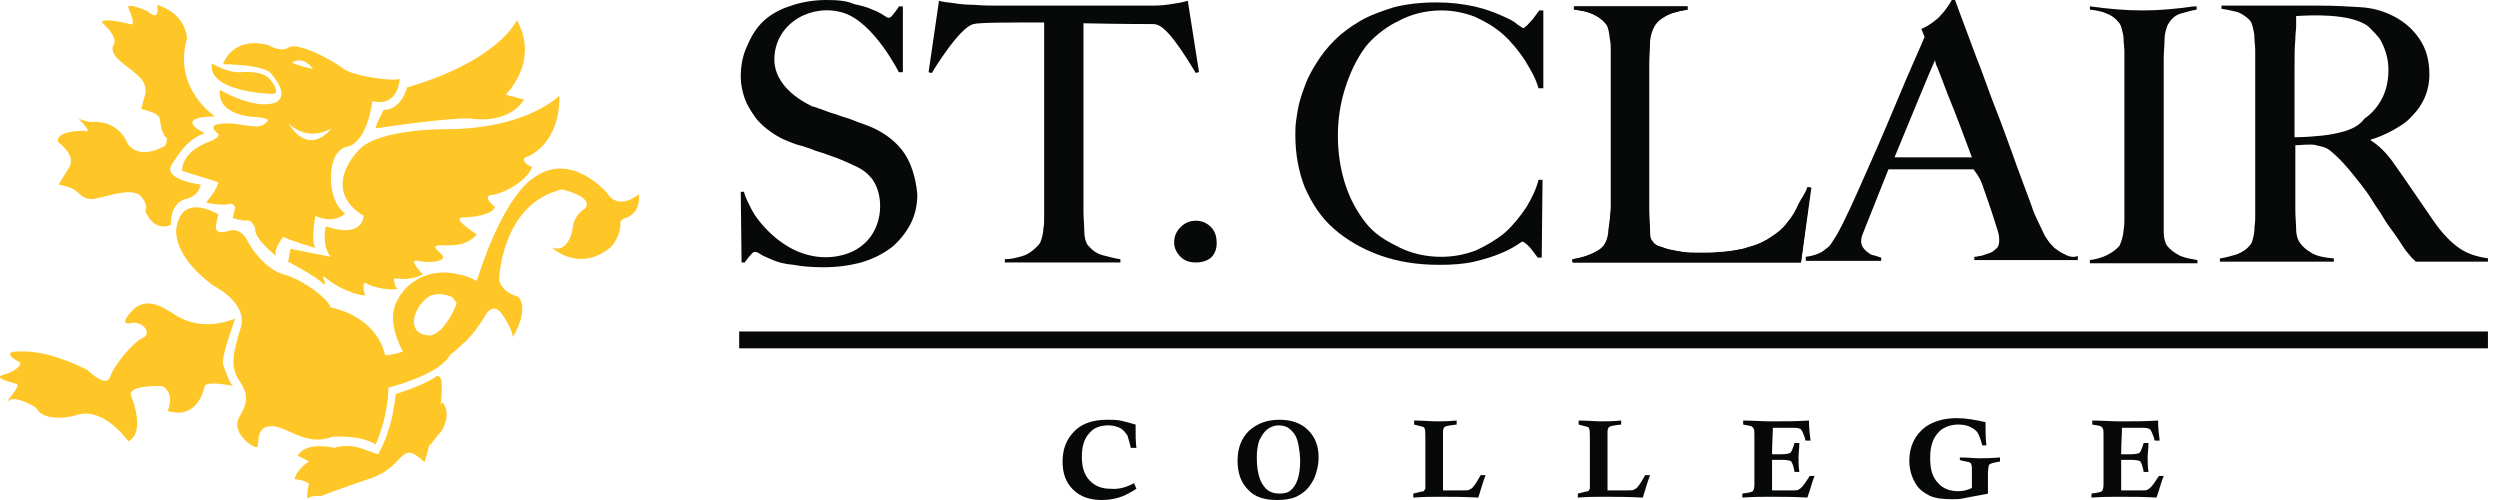
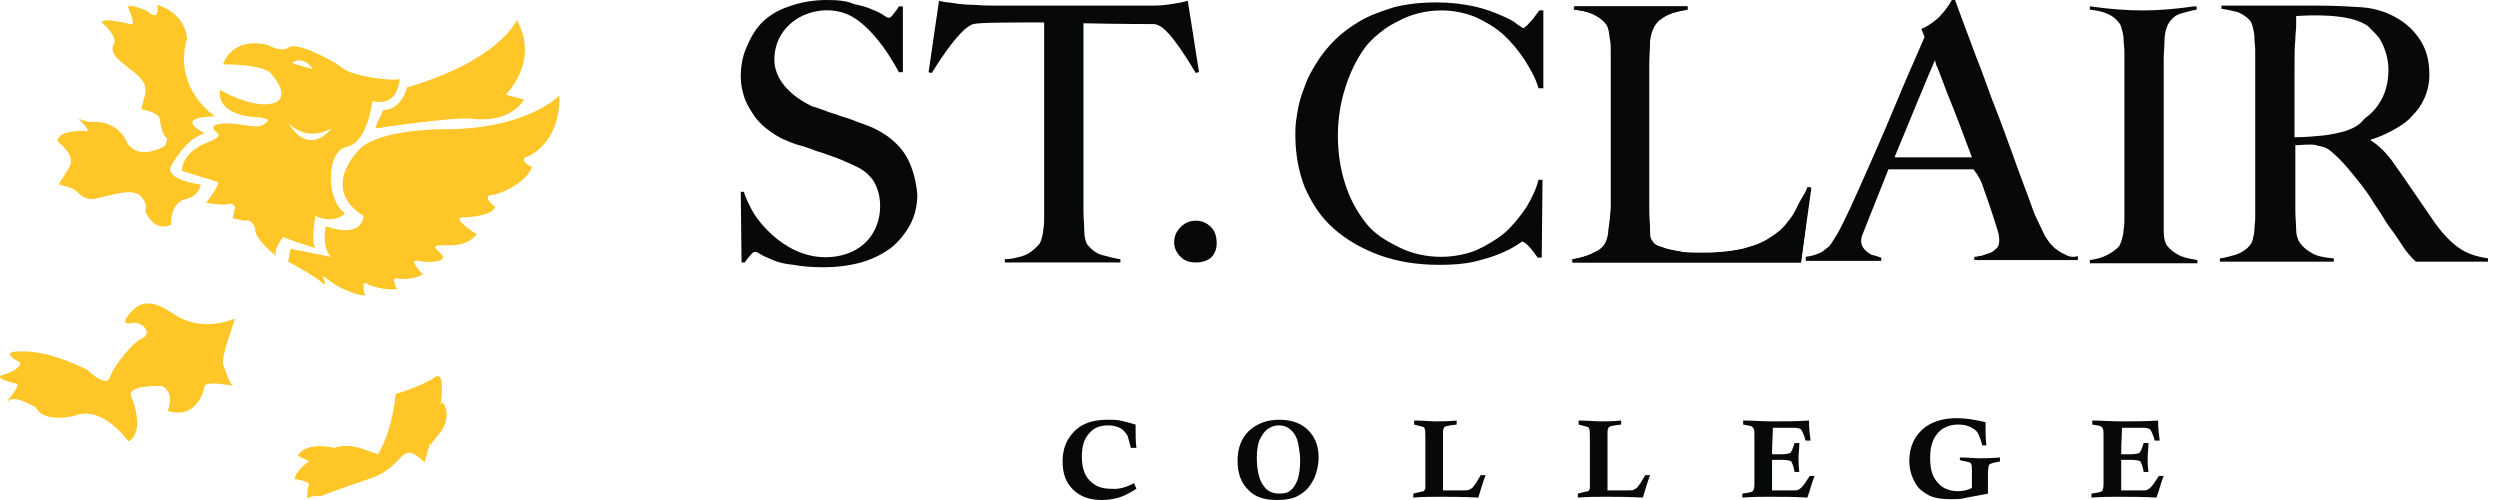
<svg xmlns="http://www.w3.org/2000/svg" width="140" height="28" viewBox="0 0 140 28" fill="none">
  <g clip-path="url(#clip0_3531_13405)">
    <path d="M67.819 14.427C67.595 14.607 67.325 14.697 66.965 14.697C66.606 14.697 66.336 14.607 66.112 14.382C65.887 14.157 65.752 13.888 65.752 13.573C65.752 13.214 65.887 12.944 66.112 12.719C66.336 12.495 66.606 12.36 66.965 12.36C67.325 12.36 67.595 12.495 67.819 12.719C68.044 12.944 68.134 13.258 68.134 13.618C68.134 13.933 68.044 14.202 67.819 14.427Z" fill="#070908" />
    <path d="M86.157 4.944C85.977 4.315 85.708 3.91 85.393 3.371C85.033 2.831 84.629 2.337 84.18 1.933C83.73 1.528 83.191 1.213 82.606 0.944C82.022 0.719 81.393 0.584 80.719 0.584C79.82 0.584 78.966 0.809 78.247 1.213C77.932 1.348 77.034 1.888 76.449 2.652C75.955 3.326 75.595 4.09 75.326 4.944C75.056 5.798 74.921 6.697 74.921 7.595C74.921 8.539 75.056 9.438 75.326 10.292C75.595 11.146 76 11.865 76.494 12.494C76.989 13.123 77.618 13.483 78.337 13.843C79.056 14.202 79.865 14.382 80.719 14.382C81.393 14.382 82.067 14.247 82.651 14.022C83.236 13.753 83.775 13.438 84.269 13.034C84.719 12.629 85.123 12.135 85.483 11.595C85.797 11.056 86.022 10.607 86.157 10.067H86.382L86.337 14.427H86.112C85.932 14.202 85.797 13.977 85.618 13.798C85.438 13.618 85.303 13.528 85.258 13.528C85.213 13.528 85.123 13.618 84.899 13.753C84.674 13.888 84.359 14.067 84 14.202C83.595 14.382 83.101 14.517 82.561 14.652C81.977 14.787 81.348 14.831 80.584 14.831C79.371 14.831 78.247 14.652 77.258 14.292C76.269 13.932 75.415 13.438 74.696 12.809C73.977 12.18 73.483 11.416 73.078 10.517C72.719 9.618 72.539 8.629 72.539 7.551C72.539 7.326 72.539 7.056 72.584 6.742C72.629 6.427 72.674 6.112 72.764 5.753C72.854 5.393 72.989 5.034 73.123 4.674C73.258 4.315 73.483 3.91 73.708 3.55C73.977 3.101 74.337 2.652 74.741 2.247C75.146 1.843 75.64 1.483 76.18 1.168C76.719 0.854 77.348 0.629 78.067 0.404C78.786 0.225 79.55 0.135 80.449 0.135C81.258 0.135 81.932 0.225 82.561 0.359C83.146 0.494 83.64 0.674 84.045 0.854C84.449 1.034 84.764 1.168 84.944 1.348C85.168 1.483 85.258 1.573 85.303 1.573C85.348 1.573 85.393 1.528 85.438 1.483C85.528 1.438 85.573 1.348 85.663 1.258C85.753 1.168 85.842 1.079 85.932 0.944C86.022 0.809 86.112 0.719 86.202 0.584H86.427V4.944H86.157Z" fill="#070908" />
    <path d="M100.854 14.697H88.045V14.517C88.359 14.472 88.719 14.382 89.034 14.247C89.348 14.112 89.618 13.978 89.798 13.753C89.843 13.663 89.933 13.573 89.978 13.393C90.022 13.258 90.067 13.079 90.067 12.854C90.112 12.674 90.112 12.45 90.157 12.225C90.157 12 90.202 11.775 90.202 11.596C90.202 11.416 90.202 11.146 90.202 10.832C90.202 10.517 90.202 10.157 90.202 9.798C90.202 9.438 90.202 9.034 90.202 8.629C90.202 8.225 90.202 7.82 90.202 7.461V3.596C90.202 3.371 90.202 3.146 90.202 2.876C90.202 2.652 90.202 2.427 90.157 2.202C90.112 1.978 90.112 1.798 90.067 1.663C90.022 1.483 89.978 1.393 89.888 1.303C89.708 1.079 89.438 0.899 89.124 0.764C88.809 0.629 88.494 0.584 88.135 0.539V0.36H94.472V0.539C94.292 0.584 94.112 0.584 93.843 0.674C93.618 0.719 93.393 0.809 93.168 0.944C92.944 1.079 92.764 1.214 92.629 1.438C92.494 1.663 92.404 1.933 92.359 2.292C92.359 2.742 92.315 3.191 92.315 3.551C92.315 3.955 92.315 4.315 92.315 4.674C92.315 5.034 92.315 5.438 92.315 5.843C92.315 6.247 92.315 6.697 92.315 7.191C92.315 7.641 92.315 8.045 92.315 8.405C92.315 8.764 92.315 9.124 92.315 9.438C92.315 9.798 92.315 10.157 92.315 10.517C92.315 10.877 92.315 11.281 92.315 11.73C92.315 12.135 92.359 12.539 92.359 12.944C92.359 13.348 92.404 13.393 92.584 13.618C92.629 13.663 92.764 13.753 92.899 13.798C93.079 13.843 93.258 13.933 93.483 13.978C93.708 14.023 93.933 14.068 94.202 14.112C94.472 14.157 94.742 14.157 95.011 14.157C95.101 14.157 95.281 14.157 95.506 14.157C95.73 14.157 96 14.157 96.27 14.112C96.539 14.112 96.854 14.068 97.124 14.023C97.393 13.978 97.663 13.933 97.888 13.843C98.427 13.708 98.876 13.483 99.191 13.258C99.55 13.034 99.865 12.764 100.09 12.45C100.36 12.135 100.539 11.82 100.719 11.416C100.899 11.056 101.079 10.877 101.213 10.472L101.393 10.517L100.854 14.697Z" fill="#070908" />
    <path d="M100.854 14.697H88.09V14.517C88.404 14.472 88.764 14.382 89.079 14.247C89.393 14.112 89.663 13.978 89.843 13.753C89.888 13.663 89.978 13.573 90.022 13.393C90.067 13.258 90.112 13.079 90.112 12.854C90.157 12.674 90.157 12.45 90.202 12.225C90.202 12 90.247 11.775 90.247 11.596C90.247 11.416 90.247 11.146 90.247 10.832C90.247 10.517 90.247 10.157 90.247 9.798C90.247 9.438 90.247 9.034 90.247 8.629C90.247 8.225 90.247 7.82 90.247 7.461V3.596C90.247 3.371 90.247 3.146 90.247 2.876C90.247 2.652 90.247 2.427 90.202 2.202C90.202 1.978 90.157 1.798 90.112 1.663C90.067 1.483 90.022 1.393 89.933 1.303C89.753 1.079 89.483 0.899 89.168 0.764C88.854 0.629 88.539 0.584 88.18 0.539V0.36H94.517V0.539C94.337 0.584 94.157 0.584 93.888 0.674C93.663 0.719 93.438 0.809 93.213 0.944C92.989 1.079 92.809 1.214 92.674 1.438C92.539 1.663 92.449 1.933 92.404 2.292C92.404 2.742 92.359 3.191 92.359 3.551C92.359 3.955 92.359 4.315 92.359 4.674C92.359 5.034 92.359 5.438 92.359 5.843C92.359 6.247 92.359 6.697 92.359 7.191C92.359 7.641 92.359 8.045 92.359 8.405C92.359 8.764 92.359 9.124 92.359 9.438C92.359 9.798 92.359 10.157 92.359 10.517C92.359 10.877 92.359 11.281 92.359 11.73C92.359 12.135 92.404 12.539 92.404 12.944C92.404 13.348 92.449 13.393 92.629 13.618C92.719 13.708 92.809 13.753 92.944 13.798C93.124 13.843 93.303 13.933 93.528 13.978C93.753 14.023 93.978 14.068 94.247 14.112C94.517 14.157 94.787 14.157 95.056 14.157C95.146 14.157 95.326 14.157 95.55 14.157C95.775 14.157 96.045 14.157 96.315 14.112C96.584 14.112 96.899 14.068 97.168 14.023C97.438 13.978 97.708 13.933 97.933 13.843C98.472 13.708 98.921 13.483 99.236 13.258C99.596 13.034 99.91 12.764 100.135 12.45C100.404 12.135 100.584 11.82 100.764 11.416C100.944 11.056 101.124 10.877 101.258 10.472L101.438 10.517L100.854 14.697Z" fill="#070908" />
    <path d="M121.348 13.753C121.258 13.618 121.168 13.348 121.168 12.989C121.168 12.629 121.168 12.27 121.168 11.865V5.214C121.168 4.899 121.168 4.539 121.168 4.225C121.168 3.91 121.168 3.551 121.168 3.236C121.168 2.921 121.213 2.607 121.213 2.247C121.213 1.888 121.303 1.618 121.393 1.393C121.573 1.079 121.797 0.854 122.112 0.764C122.426 0.674 122.741 0.584 123.011 0.539V0.36H122.831C121.887 0.494 120.943 0.584 119.999 0.584C119.011 0.584 118.022 0.494 117.078 0.36H117.033V0.539C117.393 0.584 117.707 0.629 117.977 0.764C118.247 0.854 118.471 1.034 118.651 1.258C118.741 1.348 118.786 1.483 118.831 1.663C118.876 1.843 118.921 2.023 118.921 2.202C118.921 2.427 118.966 2.652 118.966 2.876V8.629C118.966 9.034 118.966 9.438 118.966 9.798C118.966 10.157 118.966 10.517 118.966 10.832C118.966 11.146 118.966 11.416 118.966 11.596C118.966 11.82 118.966 12.045 118.966 12.225C118.966 12.45 118.966 12.674 118.921 12.854C118.921 13.034 118.876 13.214 118.831 13.393C118.786 13.528 118.741 13.663 118.696 13.753C118.516 13.978 118.247 14.157 117.977 14.292C117.707 14.427 117.393 14.517 117.033 14.562V14.742H123.056V14.562C122.786 14.517 122.471 14.472 122.112 14.337C121.752 14.157 121.528 13.978 121.348 13.753Z" fill="#070908" />
    <path d="M63.505 27.056L63.64 27.371C63.28 27.596 62.966 27.775 62.651 27.865C62.336 27.955 62.022 28 61.707 28C61.033 28 60.494 27.82 60.089 27.416C59.685 27.011 59.505 26.517 59.505 25.843C59.505 25.124 59.73 24.584 60.179 24.135C60.629 23.685 61.258 23.506 62.022 23.506C62.291 23.506 62.516 23.506 62.741 23.551C62.966 23.596 63.28 23.685 63.595 23.775C63.595 23.91 63.595 24.045 63.595 24.18C63.595 24.404 63.595 24.719 63.64 25.079H63.325C63.235 24.674 63.145 24.449 63.145 24.404C63.055 24.27 62.966 24.135 62.786 24C62.606 23.91 62.381 23.82 62.067 23.82C61.617 23.82 61.258 23.955 61.033 24.225C60.718 24.539 60.584 24.989 60.584 25.573C60.584 26.157 60.718 26.607 61.033 26.921C61.348 27.236 61.707 27.371 62.202 27.371C62.651 27.416 63.1 27.281 63.505 27.056Z" fill="#070908" />
    <path d="M69.303 25.798C69.303 25.079 69.528 24.539 69.932 24.135C70.381 23.73 70.921 23.506 71.64 23.506C72.314 23.506 72.853 23.685 73.258 24.09C73.662 24.494 73.842 24.989 73.842 25.618C73.842 26.023 73.752 26.382 73.617 26.742C73.483 27.011 73.348 27.236 73.168 27.416C72.988 27.596 72.763 27.73 72.584 27.82C72.269 27.955 71.909 28 71.505 28C70.786 28 70.247 27.82 69.887 27.416C69.483 27.011 69.303 26.472 69.303 25.798ZM70.381 25.618C70.381 26.337 70.516 26.921 70.786 27.236C70.966 27.506 71.28 27.64 71.64 27.64C71.909 27.64 72.134 27.596 72.269 27.461C72.449 27.326 72.584 27.101 72.674 26.831C72.763 26.562 72.808 26.202 72.808 25.798C72.808 25.483 72.763 25.213 72.719 24.944C72.674 24.674 72.584 24.449 72.494 24.315C72.404 24.18 72.269 24.045 72.134 23.955C71.999 23.865 71.775 23.82 71.595 23.82C71.37 23.82 71.145 23.91 70.966 24.045C70.786 24.18 70.651 24.404 70.516 24.674C70.426 24.944 70.381 25.258 70.381 25.618Z" fill="#070908" />
    <path d="M79.19 23.775V23.55C79.73 23.55 80.134 23.596 80.404 23.596C80.719 23.596 81.078 23.596 81.573 23.55V23.775C81.168 23.82 80.943 23.865 80.898 23.91C80.853 23.955 80.808 24.045 80.808 24.18V24.944V27.461H81.932C82.112 27.461 82.247 27.461 82.292 27.416C82.382 27.371 82.471 27.326 82.516 27.236C82.606 27.146 82.741 26.921 82.921 26.607H83.191C83.056 26.966 82.921 27.416 82.786 27.865C81.932 27.82 81.213 27.82 80.629 27.82C80.179 27.82 79.685 27.82 79.145 27.865V27.64C79.505 27.55 79.685 27.506 79.73 27.506C79.775 27.461 79.775 27.416 79.82 27.371C79.82 27.281 79.82 26.831 79.82 25.888V24.764V24.584C79.82 24.27 79.82 24.045 79.775 24C79.775 23.955 79.73 23.91 79.685 23.91C79.73 23.91 79.55 23.865 79.19 23.775Z" fill="#070908" />
    <path d="M88.403 23.775V23.55C88.943 23.55 89.347 23.596 89.617 23.596C89.931 23.596 90.291 23.596 90.785 23.55V23.775C90.381 23.82 90.156 23.865 90.111 23.91C90.066 23.955 90.021 24.045 90.021 24.18V24.944V27.461H91.145C91.325 27.461 91.46 27.461 91.504 27.416C91.594 27.371 91.684 27.326 91.729 27.236C91.819 27.146 91.954 26.921 92.134 26.607H92.403C92.269 26.966 92.134 27.416 91.999 27.865C91.145 27.82 90.426 27.82 89.841 27.82C89.392 27.82 88.898 27.82 88.358 27.865V27.64C88.718 27.55 88.898 27.506 88.943 27.506C88.988 27.461 88.988 27.416 89.033 27.371C89.033 27.281 89.033 26.831 89.033 25.888V24.764V24.584C89.033 24.27 89.033 24.045 88.988 24C88.988 23.955 88.943 23.91 88.898 23.91C88.943 23.91 88.718 23.865 88.403 23.775Z" fill="#070908" />
    <path d="M97.617 23.775V23.55C98.112 23.55 98.651 23.596 99.235 23.596C99.909 23.596 100.583 23.596 101.303 23.55C101.303 23.955 101.348 24.36 101.392 24.674H101.123C101.078 24.629 101.078 24.539 101.078 24.539C100.988 24.27 100.898 24.09 100.853 24.045C100.808 24 100.673 23.955 100.449 23.955H99.28C99.28 24.315 99.235 24.809 99.235 25.438H99.775C100.044 25.438 100.224 25.393 100.269 25.348C100.314 25.303 100.404 25.124 100.494 24.809H100.763C100.763 25.124 100.718 25.393 100.718 25.618C100.718 25.843 100.718 26.112 100.763 26.427H100.494C100.449 26.112 100.359 25.933 100.314 25.843C100.269 25.798 100.089 25.753 99.82 25.753H99.235V27.461H100.449C100.583 27.461 100.673 27.461 100.718 27.416C100.808 27.371 100.853 27.326 100.898 27.281C101.033 27.146 101.168 26.921 101.348 26.652H101.617C101.482 26.966 101.392 27.371 101.213 27.865C100.539 27.82 99.775 27.82 99.01 27.82C98.651 27.82 98.201 27.82 97.572 27.865V27.64C97.932 27.596 98.112 27.55 98.156 27.506C98.201 27.461 98.246 27.326 98.246 27.146V27.056V25.843V24.854V24.404C98.246 24.18 98.246 24.045 98.201 24C98.156 23.955 98.156 23.91 98.067 23.865C98.067 23.865 97.887 23.82 97.617 23.775Z" fill="#070908" />
    <path d="M112 25.618V25.843C111.73 25.888 111.55 25.933 111.46 25.978C111.415 25.978 111.415 26.023 111.37 26.067C111.37 26.112 111.325 26.292 111.325 26.517C111.325 26.921 111.325 27.326 111.325 27.64C111.191 27.685 111.056 27.685 110.876 27.73C110.427 27.82 110.112 27.865 109.932 27.91C109.752 27.955 109.528 27.955 109.303 27.955C108.809 27.955 108.404 27.91 108.089 27.775C107.73 27.596 107.415 27.371 107.236 27.011C107.056 26.697 106.921 26.292 106.921 25.798C106.921 24.989 107.236 24.36 107.82 23.91C108.269 23.596 108.853 23.416 109.573 23.416C110.067 23.416 110.606 23.506 111.191 23.64C111.191 23.775 111.191 23.865 111.191 23.91C111.191 24.135 111.191 24.494 111.236 24.944H111.011C110.921 24.629 110.831 24.36 110.741 24.225C110.651 24.09 110.516 24 110.337 23.91C110.157 23.82 109.932 23.775 109.662 23.775C109.303 23.775 109.033 23.865 108.809 24C108.584 24.135 108.404 24.36 108.269 24.629C108.134 24.944 108.089 25.259 108.089 25.663C108.089 26.292 108.224 26.742 108.539 27.056C108.809 27.371 109.213 27.506 109.662 27.506C109.887 27.506 110.157 27.461 110.427 27.326V26.382C110.427 26.157 110.427 26.067 110.382 25.978C110.382 25.933 110.337 25.933 110.292 25.888C110.247 25.888 110.112 25.843 109.887 25.798C109.842 25.798 109.842 25.798 109.752 25.753V25.618C110.202 25.618 110.561 25.663 110.831 25.663C111.056 25.663 111.415 25.663 112 25.618Z" fill="#070908" />
    <path d="M117.168 23.775V23.55C117.662 23.55 118.202 23.596 118.786 23.596C119.46 23.596 120.134 23.596 120.853 23.55C120.853 23.955 120.898 24.36 120.943 24.674H120.674C120.629 24.629 120.629 24.539 120.629 24.539C120.539 24.27 120.449 24.09 120.404 24.045C120.359 24 120.224 23.955 119.999 23.955H118.831C118.831 24.315 118.786 24.809 118.786 25.438H119.325C119.595 25.438 119.775 25.393 119.82 25.348C119.865 25.303 119.955 25.124 120.044 24.809H120.314C120.314 25.124 120.269 25.393 120.269 25.618C120.269 25.843 120.269 26.112 120.314 26.427H120.044C119.999 26.112 119.91 25.933 119.865 25.843C119.82 25.798 119.64 25.753 119.37 25.753H118.786V27.461H119.999C120.134 27.461 120.224 27.461 120.269 27.416C120.359 27.371 120.404 27.326 120.449 27.281C120.584 27.146 120.719 26.921 120.898 26.652H121.168C121.033 26.966 120.943 27.371 120.763 27.865C120.089 27.82 119.325 27.82 118.561 27.82C118.202 27.82 117.752 27.82 117.123 27.865V27.64C117.483 27.596 117.662 27.55 117.707 27.506C117.752 27.461 117.797 27.326 117.797 27.146V27.056V25.843V24.854V24.404C117.797 24.18 117.797 24.045 117.752 24C117.752 23.955 117.707 23.91 117.617 23.865C117.662 23.865 117.483 23.82 117.168 23.775Z" fill="#070908" />
-     <path d="M139.325 18.562H41.393V19.506H139.325V18.562Z" fill="#070908" />
    <path d="M21.483 6.157C21.483 6.157 21.078 6.877 21.033 7.191C21.033 7.191 25.438 6.517 26.471 6.652C27.55 6.787 28.764 6.517 29.348 5.573L28.314 5.304C28.314 5.304 30.247 3.461 28.943 1.124C28.943 1.124 28 3.371 22.786 4.899C22.831 4.809 22.516 6.157 21.483 6.157Z" fill="#FFC627" />
    <path d="M15.191 4.135C16.449 5.618 15.235 5.798 15.235 5.798C14.067 6.068 12.314 5.034 12.314 5.034C12.134 6.562 14.426 6.562 14.426 6.562C15.235 6.652 15.056 6.787 14.696 7.011C14.292 7.236 13.258 6.832 12.494 6.922C11.73 6.966 11.91 7.236 12.179 7.461C12.449 7.641 11.775 7.91 11.775 7.91C10.067 8.54 10.202 9.573 10.202 9.573L12.224 10.202C12.179 10.607 11.55 11.326 11.55 11.326C11.775 11.461 12.674 11.461 12.674 11.461C13.033 11.281 13.168 11.596 13.168 11.596L13.033 12.225L13.662 12.36C14.157 12.225 14.292 12.809 14.292 12.809C14.202 13.348 15.46 14.337 15.46 14.337C15.28 13.978 15.865 13.259 15.865 13.259C16.134 13.438 17.662 13.888 17.662 13.888C17.393 13.528 17.662 12.09 17.662 12.09C18.741 12.585 19.325 11.955 19.325 11.955C18.247 11.236 18.247 8.45 19.415 8.225C20.584 8 20.853 5.663 20.853 5.663C22.337 6.023 22.381 4.405 22.381 4.405C22.247 4.584 19.82 4.315 19.191 3.82C18.561 3.326 16.629 2.337 16.179 2.652C15.73 2.966 15.011 2.517 15.011 2.517C12.943 2.023 12.494 3.596 12.494 3.596C15.011 3.641 15.191 4.135 15.191 4.135ZM17.528 3.865C17.528 3.865 16.539 3.641 16.359 3.506C16.359 3.506 16.943 3.056 17.528 3.865ZM18.561 7.191C18.561 7.191 17.348 8.854 16.134 6.877C16.134 6.877 17.078 8 18.561 7.191Z" fill="#FFC627" />
    <path d="M31.326 5.348C31.326 5.348 29.483 7.281 24.764 7.236C24.764 7.236 21.213 7.236 20.135 8.36C19.056 9.483 18.607 11.011 20.36 12.09C20.36 12.09 20.36 13.393 18.247 12.674C18.247 12.674 17.977 13.708 18.517 14.382L16.27 13.933L16.135 14.652C16.135 14.652 17.663 15.461 18.022 15.82C18.382 16.18 18.067 15.461 18.067 15.461C18.067 15.461 18.112 15.461 18.112 15.506C18.112 15.506 18.112 15.506 18.157 15.506C18.382 15.685 18.921 16.09 19.55 16.315C19.595 16.315 19.595 16.315 19.64 16.36C19.91 16.45 20.18 16.539 20.449 16.539C20.449 16.539 20.404 16.405 20.36 16.225V16.18V16.135V16.09V16.045V16C20.36 16 20.36 16 20.36 15.955C20.36 15.955 20.36 15.955 20.36 15.91C20.36 15.91 20.36 15.91 20.36 15.865C20.36 15.865 20.36 15.865 20.404 15.865C20.404 15.865 20.404 15.865 20.449 15.865C20.449 15.865 20.449 15.865 20.494 15.865C20.494 15.865 20.494 15.865 20.539 15.865C20.539 15.865 20.584 15.865 20.584 15.91C20.629 15.955 20.674 15.955 20.674 15.955C20.719 15.955 20.764 16 20.809 16C20.854 16 20.899 16.045 20.944 16.045C21.483 16.225 22.112 16.225 22.247 16.18C22.247 16.18 22.157 16.09 22.112 15.955V15.91V15.865C22.112 15.82 22.112 15.82 22.067 15.775C22.067 15.775 22.067 15.775 22.067 15.73C22.067 15.73 22.067 15.73 22.067 15.685C22.067 15.685 22.067 15.685 22.067 15.64C22.067 15.64 22.067 15.64 22.067 15.596C22.067 15.596 22.067 15.596 22.112 15.596C22.112 15.596 22.112 15.596 22.157 15.596C22.157 15.596 22.157 15.596 22.202 15.596H22.247H22.292C22.966 15.73 23.685 15.371 23.685 15.371C23.685 15.371 22.787 14.472 23.416 14.607C24.045 14.742 24.764 14.652 24.809 14.427C24.854 14.202 24.09 13.843 24.494 13.753C24.899 13.663 25.977 13.978 26.697 13.124C26.697 13.124 25.348 12.27 25.843 12.18C25.843 12.18 27.461 12.18 27.73 11.596C27.73 11.596 26.966 11.011 27.506 10.921C28.09 10.877 29.483 10.202 29.798 9.348C29.798 9.348 29.169 9.124 29.393 8.809C29.438 8.854 31.371 8.18 31.326 5.348Z" fill="#FFC627" />
-     <path d="M15.236 5.259C15.775 5.259 15.191 4.54 15.191 4.54C14.876 4.045 14.112 4 13.438 4.045C12.764 4.09 11.865 3.551 11.865 3.551C11.595 5.169 15.236 5.259 15.236 5.259Z" fill="#FFC627" />
-     <path d="M35.775 10.877C35.775 10.877 34.651 11.865 33.977 10.787C33.977 10.787 31.91 8.36 29.797 10.023C29.797 10.023 28.224 10.921 26.696 15.73C26.696 15.73 26.247 15.461 25.708 15.371C23.505 14.832 22.157 16.405 22.022 17.528C21.932 18.337 22.292 19.191 22.562 19.686C22.202 19.82 21.843 19.865 21.573 19.91C21.034 17.618 18.517 17.214 18.517 17.214C18.337 16.674 16.899 15.64 15.91 15.371C14.876 15.101 14.067 13.888 13.932 13.618C13.797 13.348 13.528 12.809 12.899 12.899C12.899 12.899 12 13.258 12.09 12.629L12.225 12C12.225 12 10.337 10.832 9.932 12.539C9.932 12.539 9.303 14.023 11.955 16C11.955 16 13.887 16.944 13.483 18.337C13.078 19.686 12.854 20.494 13.393 21.303C13.932 22.112 13.887 22.517 13.393 23.371C12.899 24.225 14.202 25.124 14.382 25.034C14.562 24.989 14.247 23.91 15.146 23.865C16.045 23.82 17.034 24.989 18.517 24.494C18.607 24.45 18.696 24.45 18.741 24.45C20.494 24.405 21.034 24.899 21.034 24.899C21.034 24.899 21.708 23.506 21.753 21.708C22.921 21.393 24.719 20.764 25.213 19.865C25.438 19.686 25.663 19.506 25.887 19.281C25.887 19.281 26.427 18.877 27.101 17.798C27.101 17.798 27.55 16.764 28.135 17.618C28.719 18.472 28.719 18.877 28.719 18.877C28.719 18.877 29.663 17.393 29.034 16.629C29.034 16.629 28 16.36 27.955 15.596C27.955 15.596 28.09 11.416 31.46 10.607C31.46 10.607 33.303 11.011 32.764 11.685C32.764 11.685 32.09 12 32.045 12.944C32.045 12.944 31.775 14.247 30.876 13.843C30.876 13.843 32.404 15.326 34.202 13.843C34.202 13.843 34.786 13.258 34.741 12.45C34.741 12.45 34.786 12.225 35.146 12.18C35.191 12.09 35.865 11.955 35.775 10.877ZM24.135 16.539C24.584 16.405 24.988 16.494 25.303 16.629C25.483 16.809 25.573 16.989 25.573 16.989C25.573 16.989 25.348 17.708 24.719 18.427C24.539 18.562 24.449 18.697 24.135 18.787C22.607 18.787 23.146 17.079 24.135 16.539Z" fill="#FFC627" />
    <path d="M24.674 22.652C24.764 21.933 24.854 20.764 24.359 21.124C23.64 21.618 22.157 22.068 22.157 22.068C21.932 24.315 21.168 25.438 21.168 25.438C21.168 25.438 21.168 25.438 20.269 25.124C19.37 24.809 18.741 25.079 18.741 25.079C17.887 24.899 16.988 24.944 16.674 25.528C16.674 25.528 17.168 25.753 17.303 25.843C17.303 25.843 16.629 26.247 16.494 26.832C16.494 26.832 17.123 26.877 17.303 27.101C17.303 27.101 17.168 27.596 17.213 27.91C17.213 27.91 17.438 27.73 17.977 27.775C17.977 27.775 19.011 27.371 20.764 26.787C22.472 26.202 22.427 24.944 23.281 25.483C23.55 25.663 23.685 25.798 23.775 25.888L24.09 24.764V24.944C24.18 24.809 24.314 24.629 24.494 24.405C25.078 23.82 25.168 22.922 24.764 22.517C24.809 22.517 24.764 22.562 24.674 22.652Z" fill="#FFC627" />
    <path d="M12.494 20.405C12.359 20.045 13.168 17.843 13.168 17.843C10.966 18.697 9.707 17.528 9.573 17.483C9.438 17.438 8.314 16.494 7.46 17.348C6.606 18.202 7.236 18.112 7.236 18.112C8 17.888 8.539 18.697 8 18.921C7.46 19.146 6.382 20.45 6.157 21.124C5.932 21.753 4.898 20.719 4.898 20.719C2.876 19.73 1.752 19.64 0.898 19.686C0.089 19.73 0.988 20.225 0.988 20.225C1.393 20.315 0.898 20.809 0.179 20.989C-0.495 21.169 0.898 21.483 0.898 21.483C1.303 21.528 0.089 22.742 0.494 22.427C0.898 22.112 2.022 22.831 2.022 22.831C2.471 23.73 4.179 23.281 4.179 23.281C5.752 22.652 7.191 24.719 7.191 24.719C8.179 24.18 7.37 22.247 7.37 22.247C6.966 21.528 9.078 21.618 9.078 21.618C9.842 22.023 9.393 23.011 9.393 23.011C11.146 23.551 11.46 21.618 11.46 21.618C11.595 21.303 13.078 21.618 13.078 21.618C12.854 21.528 12.629 20.764 12.494 20.405Z" fill="#FFC627" />
    <path d="M3.865 9.393L3.281 10.337C3.281 10.337 3.82 10.427 4.135 10.607C4.449 10.787 4.584 11.146 5.123 11.146C5.663 11.146 7.326 10.427 7.865 10.966C8.359 11.506 8.135 11.82 8.135 11.82C8.135 11.82 8.584 13.034 9.573 12.584C9.573 12.584 9.483 11.416 10.382 11.146C10.382 11.146 11.101 11.056 11.236 10.337C11.236 10.337 9.078 10.068 9.618 9.214C10.202 8.315 10.607 7.775 11.46 7.461C11.46 7.461 9.573 6.562 12.045 6.517C12.045 6.517 9.663 4.989 10.472 2.157C10.472 2.157 10.472 0.809 8.809 0.27C8.809 0.27 8.989 1.303 8.269 0.629C8.269 0.629 7.056 0.09 7.191 0.45C7.191 0.45 7.685 1.528 7.281 1.348C7.281 1.348 5.708 0.944 5.708 1.259C5.708 1.259 6.606 2.023 6.382 2.472C6.382 2.472 6.022 2.877 6.831 3.506C7.64 4.18 8.449 4.539 8.045 5.573L7.91 6.112C7.91 6.112 8.899 6.292 8.944 6.652C8.989 7.056 9.123 7.641 9.348 7.73C9.348 7.73 9.348 8.18 9.123 8.225C9.123 8.225 7.82 8.989 7.146 8.045C7.146 8.045 6.696 6.697 5.078 6.832C5.078 6.832 4.719 6.787 4.404 6.652C4.404 6.652 5.303 7.551 4.719 7.326C4.719 7.326 3.191 7.281 3.236 7.91C3.191 7.955 4.314 8.629 3.865 9.393Z" fill="#FFC627" />
    <path d="M115.64 14.247C115.415 14.157 115.235 14.023 115.056 13.888C114.921 13.753 114.786 13.618 114.696 13.483C114.606 13.348 114.561 13.258 114.516 13.213C114.337 12.854 114.202 12.539 114.067 12.27C113.932 12 113.797 11.64 113.662 11.236C113.348 10.382 113.033 9.573 112.719 8.674C112.404 7.82 112.089 6.921 111.73 6.022C111.37 5.124 111.056 4.135 110.651 3.146C110.292 2.157 109.887 1.124 109.483 0H109.303C109.258 0.09 109.168 0.225 109.078 0.36C108.988 0.494 108.853 0.674 108.719 0.809C108.584 0.989 108.404 1.124 108.224 1.258C108.044 1.393 107.82 1.528 107.595 1.618L107.775 2.067C107.46 2.831 107.101 3.596 106.741 4.449C106.381 5.303 106.022 6.157 105.662 7.011C105.303 7.865 104.943 8.674 104.584 9.483C104.224 10.292 103.91 11.011 103.64 11.595C103.325 12.27 103.056 12.809 102.876 13.124C102.651 13.483 102.516 13.708 102.426 13.798C102.381 13.843 102.247 13.933 102.022 14.112C101.752 14.247 101.483 14.337 101.123 14.382V14.607H105.348V14.427C105.168 14.382 105.213 14.382 105.078 14.337C104.943 14.292 104.853 14.292 104.763 14.247C104.179 13.888 104.179 13.573 104.269 13.213C104.314 13.079 104.988 11.416 105.752 9.483H110.516C110.831 9.888 110.966 10.157 111.101 10.607C111.28 11.101 111.415 11.506 111.55 11.91C111.685 12.315 111.775 12.629 111.865 12.899C111.955 13.168 111.955 13.348 111.955 13.483C111.955 13.663 111.91 13.843 111.775 13.933C111.64 14.067 111.505 14.157 111.325 14.202C111.146 14.247 111.011 14.337 110.831 14.337C110.696 14.382 110.561 14.382 110.561 14.382V14.562H116.359V14.337C116.134 14.427 115.865 14.382 115.64 14.247ZM106.112 8.764C107.011 6.607 107.955 4.27 108.359 3.371C108.404 3.506 108.404 3.64 108.494 3.775C108.674 4.225 108.853 4.719 109.078 5.303C109.303 5.843 109.528 6.427 109.752 7.011C109.977 7.596 110.202 8.225 110.426 8.809H106.112V8.764Z" fill="#070908" />
    <path d="M67.146 4.045L66.517 0.045C66.202 0.135 65.933 0.18 65.618 0.225C65.348 0.27 64.989 0.315 64.539 0.315C64.045 0.315 63.596 0.315 63.191 0.315C62.786 0.315 62.427 0.315 62.023 0.315C61.663 0.315 61.258 0.315 60.854 0.315C60.449 0.315 57.438 0.315 57.079 0.315C56.719 0.315 56.315 0.315 55.91 0.315C55.506 0.315 55.056 0.315 54.562 0.27C54.067 0.27 53.708 0.225 53.438 0.18C53.169 0.135 52.899 0.135 52.584 0.045L52 4.045L52.18 4.09C52.18 4.09 53.708 1.528 54.517 1.348C54.831 1.258 56.539 1.258 58.472 1.258V7.461C58.472 7.82 58.472 8.18 58.472 8.584C58.472 8.989 58.472 9.348 58.472 9.753C58.472 10.112 58.472 10.472 58.472 10.787C58.472 11.101 58.472 11.326 58.472 11.506C58.472 11.73 58.472 11.955 58.472 12.18C58.472 12.405 58.472 12.629 58.427 12.809C58.427 12.989 58.382 13.168 58.337 13.348C58.292 13.483 58.247 13.618 58.202 13.663C57.888 14.023 57.573 14.247 57.258 14.337C56.944 14.427 56.629 14.517 56.27 14.517V14.697H62.742V14.517C62.427 14.472 62.112 14.382 61.753 14.292C61.393 14.202 61.124 13.977 60.899 13.708C60.809 13.573 60.719 13.303 60.719 12.944C60.719 12.584 60.674 12.225 60.674 11.82V7.416C60.674 7.011 60.674 6.517 60.674 5.888C60.674 5.258 60.674 4.674 60.674 4.045C60.674 3.416 60.674 2.831 60.674 2.247C60.674 1.843 60.674 1.573 60.674 1.303C62.652 1.348 64.404 1.348 64.584 1.348C65.034 1.348 65.618 1.843 66.966 4.09L67.101 4.045H67.146Z" fill="#070908" />
    <path d="M137.708 13.888C137.258 13.573 136.764 13.079 136.27 12.36C135.955 11.91 135.595 11.371 135.191 10.787C134.786 10.202 134.427 9.663 134.067 9.169C133.887 8.899 133.663 8.629 133.438 8.405C133.213 8.18 132.989 8 132.764 7.865V7.82C133.213 7.685 133.618 7.506 134.022 7.281C134.427 7.056 134.786 6.832 135.056 6.517C135.371 6.202 135.595 5.888 135.775 5.483C135.955 5.079 136.045 4.629 136.045 4.18C136.045 3.371 135.865 2.742 135.505 2.202C135.146 1.663 134.696 1.259 134.112 0.944C133.528 0.629 132.899 0.45 132.225 0.405C131.55 0.36 130.741 0.315 129.843 0.315C129.483 0.315 129.034 0.315 128.449 0.315C127.865 0.315 127.326 0.315 126.741 0.315C126.157 0.315 125.663 0.315 125.213 0.315C124.764 0.315 124.494 0.315 124.404 0.315V0.494C124.764 0.539 125.078 0.629 125.303 0.674C125.528 0.764 125.753 0.899 125.977 1.124C126.067 1.214 126.112 1.348 126.157 1.528C126.202 1.708 126.247 1.888 126.247 2.112C126.247 2.337 126.292 2.562 126.292 2.832C126.292 3.056 126.292 3.326 126.292 3.551V7.416C126.292 7.775 126.292 8.18 126.292 8.584C126.292 8.989 126.292 9.393 126.292 9.753C126.292 10.112 126.292 10.472 126.292 10.787C126.292 11.101 126.292 11.371 126.292 11.551C126.292 11.775 126.292 12 126.292 12.225C126.292 12.45 126.247 12.674 126.247 12.854C126.247 13.034 126.202 13.214 126.157 13.393C126.112 13.573 126.067 13.663 125.977 13.753C125.798 13.978 125.573 14.112 125.258 14.247C124.944 14.337 124.629 14.427 124.314 14.472V14.652H130.696V14.472C130.157 14.427 129.708 14.337 129.438 14.157C129.123 13.978 128.944 13.798 128.809 13.618C128.674 13.438 128.584 13.169 128.584 12.854C128.584 12.539 128.539 12.18 128.539 11.775C128.539 11.326 128.539 10.787 128.539 10.157C128.539 9.528 128.539 9.034 128.539 8.135C128.764 8.135 129.483 8.045 129.708 8.135C130.067 8.225 130.247 8.225 130.562 8.494C130.876 8.764 131.146 9.034 131.416 9.348C131.73 9.708 132 10.068 132.225 10.337C132.449 10.652 132.674 10.921 132.854 11.236C133.034 11.551 133.258 11.82 133.438 12.135C133.618 12.45 133.843 12.764 134.112 13.124C134.337 13.438 134.472 13.663 134.562 13.798C134.652 13.933 134.741 14.068 134.831 14.157C134.876 14.247 134.966 14.292 135.011 14.382C135.056 14.427 135.146 14.517 135.281 14.652H139.371V14.472C138.696 14.382 138.157 14.202 137.708 13.888ZM131.371 7.326C130.921 7.461 130.472 7.551 130.022 7.596C129.573 7.641 129.034 7.685 128.494 7.685C128.494 7.596 128.494 7.326 128.494 6.921C128.494 6.517 128.494 6.023 128.494 5.483C128.494 4.944 128.494 4.36 128.494 3.775C128.494 3.191 128.494 2.652 128.539 2.202C128.539 1.888 128.584 1.663 128.584 1.483C128.584 1.303 128.584 1.169 128.584 1.079C128.584 1.034 128.584 0.944 128.584 0.899C129.303 0.854 131.64 0.719 132.629 1.483C132.854 1.708 133.078 1.933 133.258 2.157C133.573 2.697 133.753 3.281 133.753 3.91C133.753 4.27 133.708 4.629 133.618 4.944C133.528 5.259 133.393 5.573 133.168 5.888C132.989 6.157 132.719 6.427 132.404 6.652C132.135 7.011 131.775 7.191 131.371 7.326Z" fill="#070908" />
    <path d="M50.516 8.405C50.022 7.775 49.303 7.281 48.404 6.966C48.134 6.876 47.909 6.787 47.685 6.697C47.46 6.607 47.235 6.562 47.011 6.472C46.786 6.382 46.561 6.337 46.336 6.247C46.112 6.157 45.842 6.067 45.572 5.978C45.572 5.978 45.572 5.978 45.527 5.978C45.258 5.843 43.235 4.944 43.37 3.146C43.505 1.213 45.527 0.18 47.235 0.719C48.943 1.258 50.336 4.045 50.336 4.045H50.561V0.36H50.336C50.246 0.539 50.112 0.674 49.977 0.854C49.842 1.034 49.752 0.989 49.707 0.989C49.707 0.989 49.617 0.944 49.482 0.854C49.348 0.764 49.123 0.629 48.853 0.539C48.584 0.404 48.224 0.315 47.819 0.225C47.415 0.045 46.921 0 46.291 0C45.662 0 45.033 0.09 44.449 0.27C43.864 0.449 43.37 0.674 42.921 1.034C42.471 1.393 42.112 1.933 41.887 2.472C41.617 3.011 41.482 3.596 41.482 4.315C41.482 4.719 41.572 5.124 41.707 5.528C41.842 5.888 42.067 6.247 42.291 6.562C42.516 6.876 42.831 7.146 43.145 7.371C43.46 7.596 43.775 7.775 44.134 7.91C44.449 8.045 44.718 8.135 44.943 8.18C45.168 8.27 45.392 8.315 45.572 8.405C45.797 8.494 46.022 8.539 46.246 8.629C46.471 8.719 46.786 8.809 47.1 8.944C47.415 9.079 47.73 9.213 47.999 9.348C48.269 9.483 48.539 9.663 48.718 9.888C48.808 9.978 48.853 10.023 48.898 10.112C49.707 11.326 49.392 14.067 46.651 14.382C44.089 14.652 42.471 12.36 42.246 12C42.202 11.91 42.157 11.865 42.112 11.775C41.932 11.416 41.752 11.101 41.662 10.742H41.482L41.527 14.697H41.707C41.797 14.562 41.932 14.382 42.067 14.247C42.202 14.067 42.291 14.112 42.336 14.112C42.381 14.112 42.471 14.157 42.606 14.247C42.741 14.337 42.966 14.427 43.28 14.562C43.595 14.697 43.954 14.787 44.449 14.832C44.898 14.921 45.482 14.966 46.112 14.966C46.876 14.966 47.55 14.876 48.224 14.697C48.853 14.517 49.392 14.247 49.887 13.888C50.336 13.528 50.696 13.079 50.966 12.584C51.235 12.09 51.37 11.506 51.37 10.876C51.28 9.933 51.011 9.034 50.516 8.405Z" fill="#070908" />
  </g>
  <defs>
    <clipPath id="clip0_3531_13405">
      <rect width="139.326" height="28" fill="white" />
    </clipPath>
  </defs>
</svg>